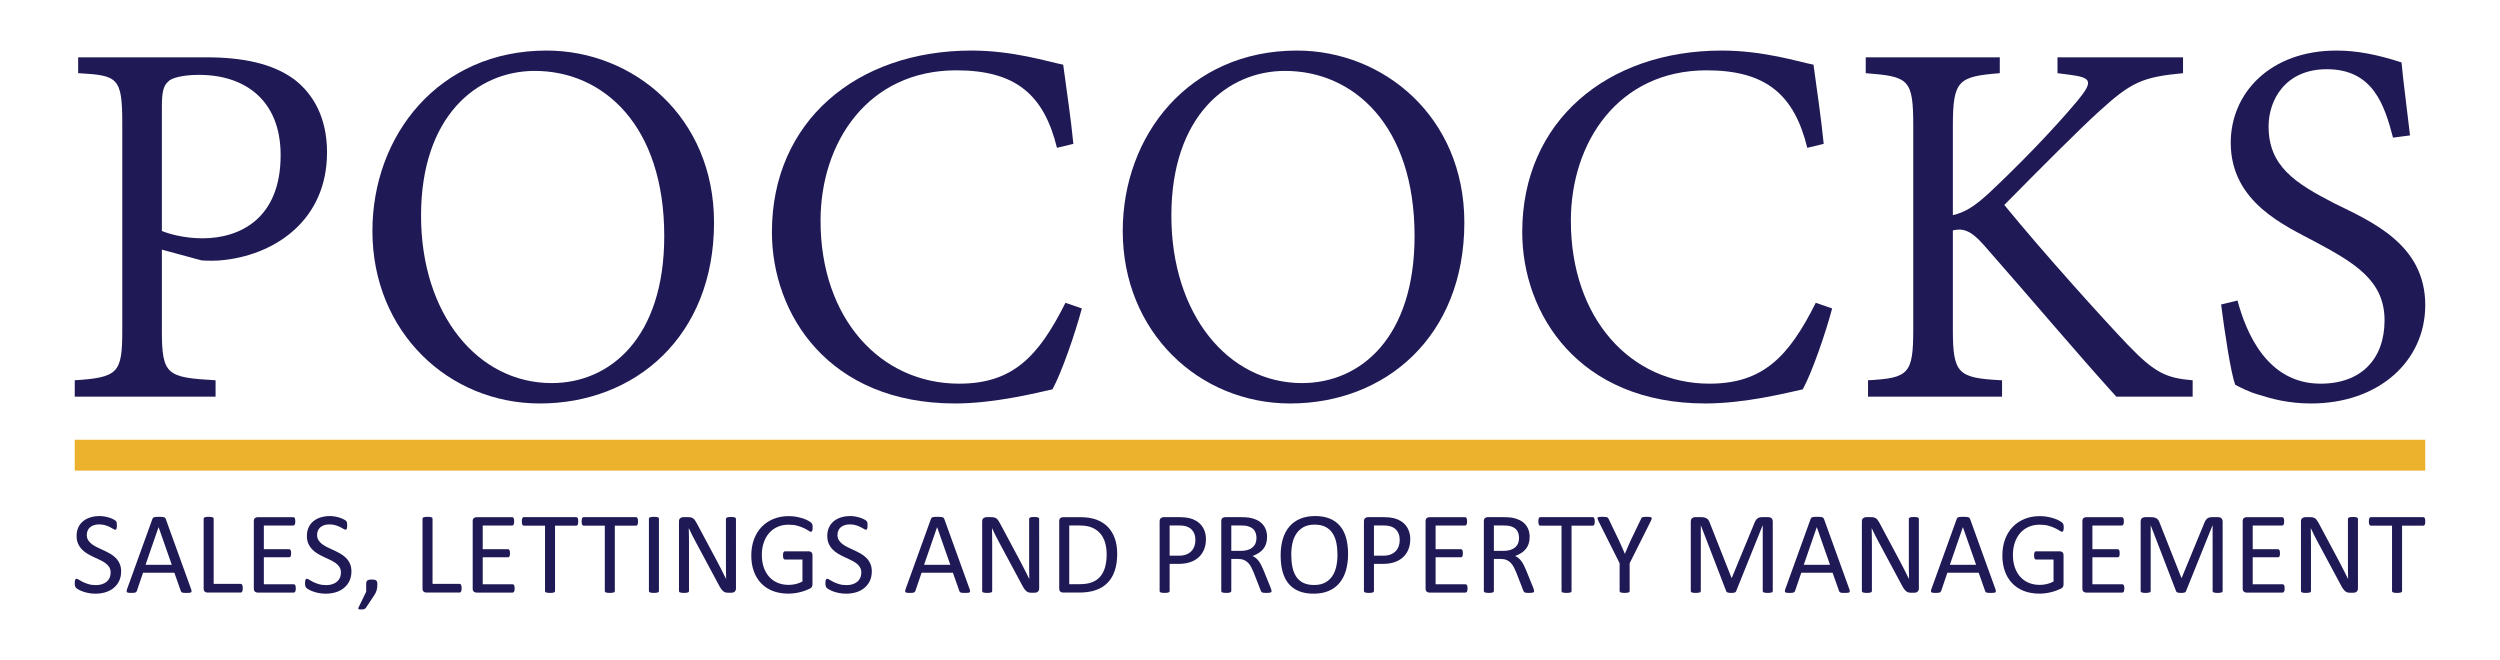
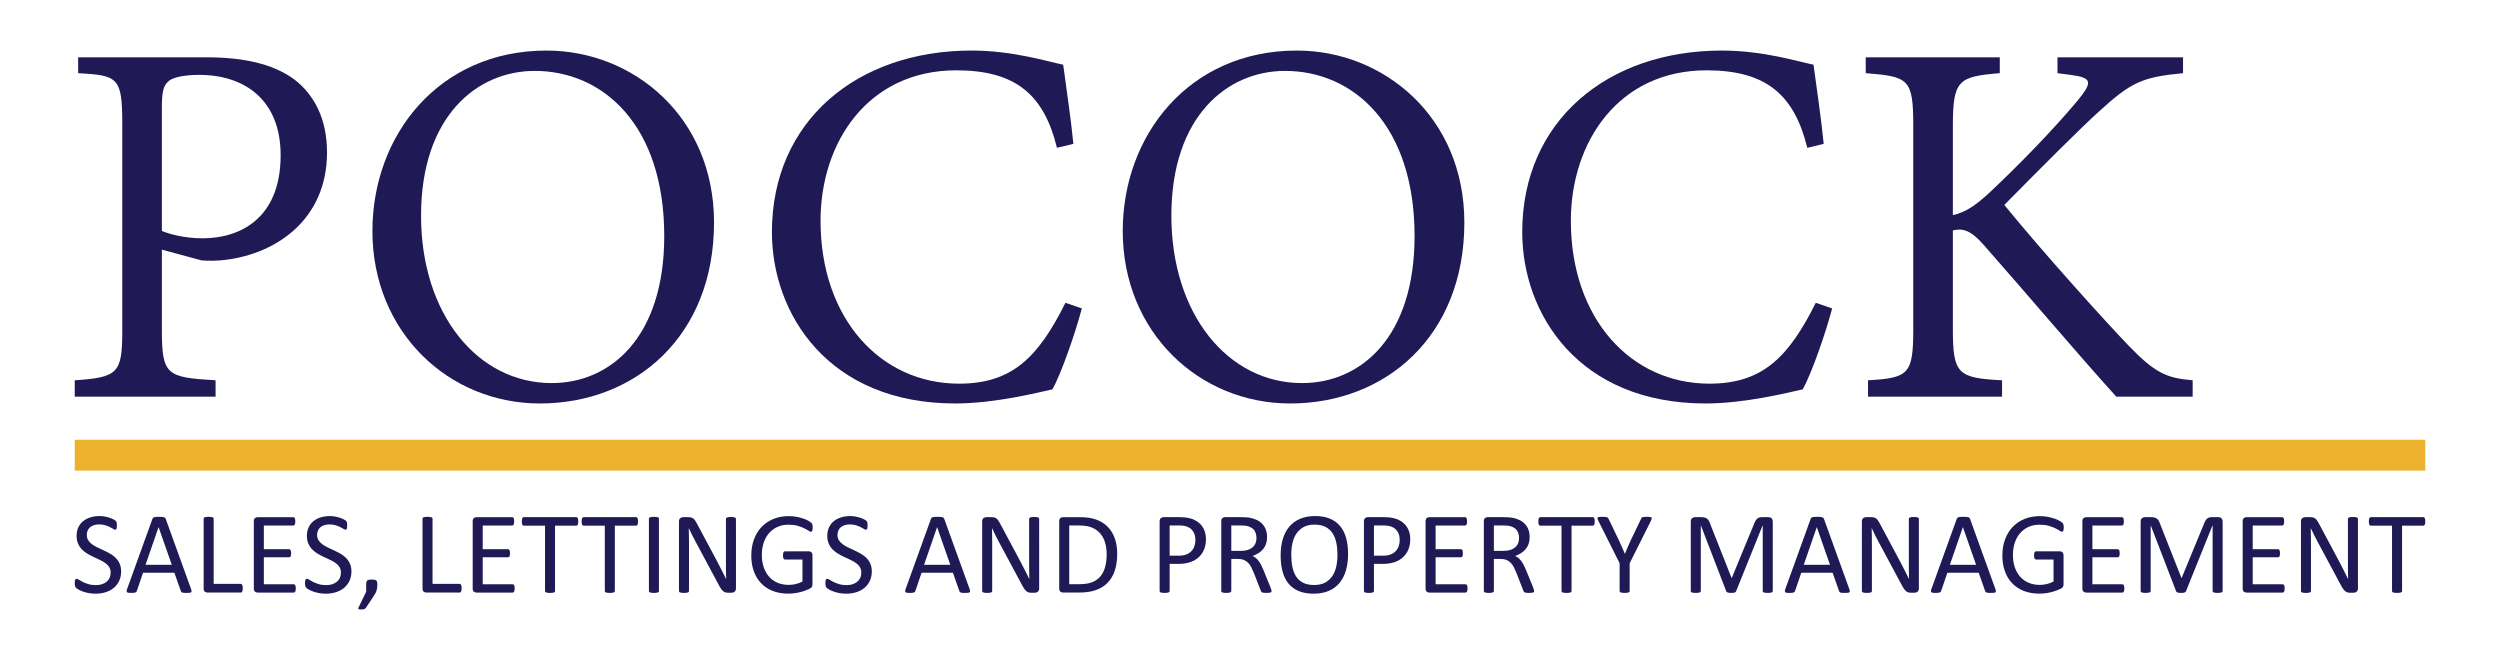
<svg xmlns="http://www.w3.org/2000/svg" xmlns:xlink="http://www.w3.org/1999/xlink" version="1.1" id="Layer_1" x="0px" y="0px" width="663.666px" height="175.214px" viewBox="0 0 663.666 175.214" xml:space="preserve">
  <g>
    <defs>
      <rect id="SVGID_1_" width="663.666" height="175.214" />
    </defs>
    <clipPath id="SVGID_2_">
      <use xlink:href="#SVGID_1_" overflow="visible" />
    </clipPath>
    <path clip-path="url(#SVGID_2_)" fill="#1F1955" d="M19.843,100.952c11.564-0.751,12.616-1.956,12.616-13.215V32.785   c0-12.311-1.198-12.763-11.712-13.362v-4.205h34.084c9.609,0,17.567,1.656,23.276,5.855c5.098,3.906,8.705,10.215,8.705,19.371   c0,17.867-13.509,26.877-26.871,28.527c-2.103,0.3-4.817,0.3-6.467,0.147L42.972,66.27v21.467c0,11.864,1.345,12.464,14.255,13.215   v4.352H19.843V100.952z M74.5,41.196c0-14.713-9.609-21.321-21.626-21.321c-4.206,0-7.36,0.752-8.252,1.804   c-1.198,1.051-1.651,2.701-1.651,6.601v33.032c1.798,0.752,5.856,1.95,10.807,1.95C63.535,63.262,74.5,58.158,74.5,41.196" />
    <path clip-path="url(#SVGID_2_)" fill="#1F1955" d="M98.865,61.313c0-25.373,17.568-47.892,46.248-47.892   c22.971,0,44.438,17.568,44.438,45.643c0,30.177-20.868,48.044-46.247,48.044C119.135,107.107,98.865,88.189,98.865,61.313    M176.336,62.663c0-29.426-16.211-43.839-34.377-43.839c-15.318,0-30.184,12.011-30.184,38.435   c0,26.126,15.013,44.439,34.683,44.439C162.069,101.698,176.336,89.54,176.336,62.663" />
    <path clip-path="url(#SVGID_2_)" fill="#1F1955" d="M204.918,61.612c0-29.426,22.519-48.191,52.996-48.191   c11.112,0,20.428,3.001,24.328,3.753c1.051,7.958,1.956,13.508,2.702,21.021l-4.353,1.045   c-3.459-14.108-10.965-20.569-26.724-20.569c-23.423,0-36.039,19.071-36.039,39.94c0,25.972,15.917,43.24,36.785,43.24   c14.12,0,21.027-7.054,28.228-21.467l4.352,1.497c-1.797,6.761-5.403,17.115-7.8,21.474c-4.058,0.898-15.318,3.753-25.831,3.753   C219.93,107.107,204.918,83.385,204.918,61.612" />
    <path clip-path="url(#SVGID_2_)" fill="#1F1955" d="M298.049,61.313c0-25.373,17.568-47.892,46.248-47.892   c22.971,0,44.438,17.568,44.438,45.643c0,30.177-20.867,48.044-46.247,48.044C318.319,107.107,298.049,88.189,298.049,61.313    M375.52,62.663c0-29.426-16.211-43.839-34.377-43.839c-15.318,0-30.184,12.011-30.184,38.435   c0,26.126,15.013,44.439,34.683,44.439C361.266,101.698,375.52,89.54,375.52,62.663" />
    <path clip-path="url(#SVGID_2_)" fill="#1F1955" d="M404.102,61.612c0-29.426,22.52-48.191,52.996-48.191   c11.113,0,20.429,3.001,24.328,3.753c1.051,7.958,1.956,13.508,2.702,21.021l-4.353,1.045   c-3.459-14.108-10.966-20.569-26.725-20.569c-23.423,0-36.039,19.071-36.039,39.94c0,25.972,15.917,43.24,36.785,43.24   c14.12,0,21.027-7.054,28.229-21.467l4.352,1.497c-1.797,6.761-5.403,17.115-7.8,21.474c-4.059,0.898-15.318,3.753-25.831,3.753   C419.114,107.107,404.102,83.385,404.102,61.612" />
    <path clip-path="url(#SVGID_2_)" fill="#1F1955" d="M495.9,100.952c10.807-0.604,12.005-1.649,12.005-13.515V33.391   c0-12.464-1.198-13.063-12.616-13.967v-4.206h35.587v4.206c-10.954,0.904-12.457,1.803-12.457,13.967v23.717   c3.301-0.746,5.855-2.403,9.756-6.003c7.359-6.907,16.516-16.217,23.424-24.475c3.898-4.804,3.898-6.002-1.956-6.754l-3.448-0.452   v-4.206h33.326v4.206c-10.954,1.051-13.815,2.402-22.52,10.36c-4.804,4.353-15.158,14.713-24.927,24.622   c10.66,13.062,26.577,30.63,32.739,37.085c7.347,7.659,10.354,8.857,17.262,9.462v4.353h-20.269   c-11.26-12.463-22.067-25.374-35.282-40.386c-3.46-3.905-5.55-4.358-8.105-3.753v26.272c0,11.865,1.345,12.91,13.057,13.515v4.353   H495.9V100.952z" />
-     <path clip-path="url(#SVGID_2_)" fill="#1F1955" d="M599.838,104.853c-3.153-0.899-5.257-2.104-6.455-2.702   c-1.197-3.154-2.848-14.26-3.753-21.32l4.353-1.052c2.25,8.411,7.812,22.073,22.066,22.073c10.819,0,16.969-6.608,16.969-16.816   c0-10.507-7.813-15.165-18.167-20.721c-8.105-4.353-22.665-10.508-22.665-26.425c0-13.209,10.501-24.469,28.068-24.469   c5.403,0,10.808,1.052,17.274,3.154c0.44,4.952,1.198,10.208,2.249,19.365l-4.511,0.599c-2.249-8.558-5.256-18.166-17.567-18.166   c-11.101,0-15.465,8.258-15.465,15.165c0,10.507,6.907,15.012,17.421,20.422c10.062,4.951,24.169,10.96,24.169,27.023   c0,14.867-12.311,26.126-30.318,26.126C607.65,107.108,603.14,105.903,599.838,104.853" />
    <rect x="19.842" y="116.737" clip-path="url(#SVGID_2_)" fill="#ECB12D" width="623.982" height="8.196" />
    <path clip-path="url(#SVGID_2_)" fill="#1F1955" d="M32.156,151.691c0,0.938-0.173,1.774-0.518,2.507   c-0.346,0.732-0.825,1.354-1.439,1.863c-0.613,0.512-1.336,0.896-2.166,1.153c-0.83,0.257-1.725,0.386-2.684,0.386   c-0.67,0-1.291-0.056-1.864-0.17c-0.572-0.113-1.083-0.253-1.531-0.417c-0.449-0.165-0.825-0.335-1.129-0.511   c-0.305-0.175-0.516-0.325-0.635-0.449c-0.118-0.123-0.206-0.28-0.263-0.471c-0.056-0.191-0.085-0.447-0.085-0.767   c0-0.227,0.01-0.414,0.031-0.564c0.021-0.149,0.052-0.271,0.093-0.363s0.093-0.157,0.155-0.193s0.134-0.055,0.216-0.055   c0.145,0,0.348,0.088,0.611,0.264c0.263,0.176,0.601,0.365,1.014,0.572c0.412,0.206,0.91,0.399,1.492,0.58   c0.583,0.181,1.256,0.271,2.019,0.271c0.578,0,1.106-0.077,1.586-0.232c0.479-0.154,0.892-0.373,1.237-0.657   c0.346-0.283,0.611-0.632,0.797-1.044c0.186-0.413,0.278-0.882,0.278-1.407c0-0.567-0.129-1.053-0.386-1.454   c-0.258-0.402-0.598-0.757-1.021-1.061c-0.423-0.304-0.905-0.582-1.447-0.835c-0.541-0.253-1.096-0.511-1.663-0.773   c-0.567-0.264-1.119-0.555-1.655-0.874c-0.536-0.319-1.016-0.696-1.439-1.129c-0.423-0.434-0.765-0.941-1.028-1.524   c-0.263-0.582-0.395-1.281-0.395-2.096c0-0.835,0.153-1.58,0.457-2.235c0.304-0.655,0.727-1.205,1.268-1.648   c0.542-0.442,1.186-0.78,1.934-1.013c0.748-0.231,1.554-0.348,2.421-0.348c0.443,0,0.889,0.039,1.338,0.116   c0.449,0.076,0.872,0.18,1.268,0.309c0.397,0.129,0.751,0.273,1.06,0.433c0.309,0.16,0.513,0.289,0.611,0.388   c0.098,0.098,0.163,0.176,0.193,0.231c0.031,0.058,0.057,0.129,0.078,0.217s0.036,0.193,0.046,0.317   c0.01,0.124,0.016,0.284,0.016,0.479c0,0.186-0.008,0.351-0.023,0.495c-0.016,0.145-0.039,0.266-0.07,0.363   c-0.031,0.098-0.075,0.17-0.132,0.217c-0.056,0.046-0.121,0.069-0.193,0.069c-0.114,0-0.292-0.072-0.534-0.216   c-0.242-0.146-0.539-0.308-0.889-0.488c-0.351-0.18-0.766-0.345-1.245-0.495c-0.48-0.148-1.019-0.224-1.617-0.224   c-0.557,0-1.042,0.075-1.454,0.224c-0.413,0.15-0.753,0.349-1.021,0.597c-0.269,0.246-0.47,0.541-0.603,0.882   c-0.134,0.34-0.202,0.701-0.202,1.083c0,0.556,0.13,1.036,0.387,1.438c0.258,0.402,0.601,0.758,1.029,1.068   c0.428,0.309,0.915,0.593,1.462,0.85c0.547,0.258,1.103,0.52,1.67,0.782c0.567,0.263,1.124,0.551,1.671,0.866   c0.547,0.314,1.034,0.686,1.462,1.114c0.428,0.428,0.774,0.933,1.037,1.516C32.025,150.209,32.156,150.897,32.156,151.691" />
    <path clip-path="url(#SVGID_2_)" fill="#1F1955" d="M50.72,156.363c0.082,0.228,0.126,0.41,0.131,0.549   c0.005,0.141-0.033,0.246-0.116,0.318s-0.219,0.118-0.41,0.139c-0.191,0.021-0.446,0.031-0.766,0.031   c-0.319,0-0.574-0.008-0.765-0.022c-0.191-0.017-0.335-0.042-0.434-0.078c-0.098-0.036-0.17-0.085-0.216-0.147   c-0.047-0.062-0.091-0.139-0.132-0.231l-1.717-4.873h-8.322l-1.64,4.811c-0.031,0.093-0.072,0.173-0.124,0.24   c-0.052,0.066-0.126,0.124-0.224,0.17c-0.098,0.047-0.238,0.08-0.418,0.101c-0.18,0.021-0.415,0.031-0.704,0.031   c-0.299,0-0.544-0.013-0.735-0.039c-0.191-0.025-0.324-0.075-0.402-0.146c-0.077-0.072-0.113-0.179-0.108-0.317   c0.005-0.139,0.049-0.323,0.131-0.549l6.714-18.595c0.041-0.113,0.095-0.206,0.163-0.278c0.067-0.072,0.164-0.129,0.294-0.17   c0.129-0.041,0.294-0.07,0.495-0.085c0.201-0.017,0.456-0.024,0.765-0.024c0.331,0,0.604,0.008,0.82,0.024   c0.217,0.015,0.392,0.044,0.526,0.085c0.134,0.041,0.238,0.1,0.31,0.178c0.072,0.077,0.129,0.172,0.17,0.286L50.72,156.363z    M42.103,139.95h-0.015l-3.45,9.979h6.961L42.103,139.95z" />
    <path clip-path="url(#SVGID_2_)" fill="#1F1955" d="M64.441,156.147c0,0.206-0.01,0.379-0.031,0.518s-0.054,0.258-0.101,0.356   c-0.046,0.098-0.102,0.17-0.17,0.217c-0.067,0.046-0.147,0.068-0.239,0.068h-8.849c-0.237,0-0.462-0.079-0.673-0.239   s-0.317-0.44-0.317-0.844v-18.531c0-0.083,0.021-0.155,0.062-0.218c0.041-0.062,0.113-0.109,0.216-0.146   c0.103-0.036,0.243-0.067,0.418-0.093c0.176-0.025,0.387-0.038,0.634-0.038c0.258,0,0.472,0.013,0.642,0.038   s0.307,0.057,0.41,0.093c0.103,0.037,0.176,0.085,0.217,0.146c0.041,0.063,0.062,0.135,0.062,0.218v17.31H63.9   c0.092,0,0.172,0.023,0.239,0.07c0.068,0.046,0.124,0.113,0.17,0.201c0.047,0.087,0.08,0.202,0.101,0.348   C64.431,155.766,64.441,155.941,64.441,156.147" />
    <path clip-path="url(#SVGID_2_)" fill="#1F1955" d="M78.519,156.209c0,0.186-0.01,0.348-0.031,0.487s-0.056,0.256-0.108,0.348   c-0.052,0.093-0.111,0.16-0.178,0.201c-0.067,0.042-0.142,0.062-0.224,0.062h-9.607c-0.237,0-0.462-0.079-0.673-0.238   c-0.211-0.16-0.317-0.441-0.317-0.845v-17.851c0-0.403,0.106-0.684,0.317-0.844s0.436-0.239,0.673-0.239h9.498   c0.083,0,0.157,0.02,0.225,0.062c0.067,0.041,0.121,0.108,0.162,0.201c0.041,0.092,0.075,0.208,0.101,0.349   c0.025,0.139,0.038,0.311,0.038,0.518c0,0.186-0.013,0.348-0.038,0.487c-0.026,0.139-0.06,0.253-0.101,0.341   c-0.041,0.087-0.095,0.152-0.162,0.193c-0.068,0.041-0.142,0.062-0.225,0.062h-7.827v6.28h6.713c0.083,0,0.158,0.023,0.225,0.069   c0.067,0.047,0.124,0.111,0.17,0.193c0.046,0.083,0.08,0.196,0.1,0.341c0.021,0.145,0.031,0.315,0.031,0.51   c0,0.187-0.01,0.347-0.031,0.48c-0.02,0.134-0.054,0.242-0.1,0.325c-0.046,0.082-0.103,0.141-0.17,0.178   c-0.067,0.036-0.142,0.054-0.225,0.054h-6.713v7.162h7.936c0.082,0,0.157,0.021,0.224,0.063c0.067,0.041,0.126,0.105,0.178,0.192   c0.052,0.088,0.087,0.202,0.108,0.342C78.508,155.83,78.519,156.003,78.519,156.209" />
    <path clip-path="url(#SVGID_2_)" fill="#1F1955" d="M93.292,151.691c0,0.938-0.173,1.774-0.518,2.507   c-0.346,0.732-0.825,1.354-1.439,1.863c-0.613,0.512-1.336,0.896-2.166,1.153c-0.83,0.257-1.725,0.386-2.684,0.386   c-0.67,0-1.291-0.056-1.864-0.17c-0.572-0.113-1.083-0.253-1.531-0.417c-0.449-0.165-0.825-0.335-1.129-0.511   c-0.305-0.175-0.516-0.325-0.635-0.449c-0.118-0.123-0.206-0.28-0.263-0.471c-0.056-0.191-0.085-0.447-0.085-0.767   c0-0.227,0.01-0.414,0.031-0.564c0.021-0.149,0.052-0.271,0.093-0.363s0.093-0.157,0.155-0.193s0.134-0.055,0.216-0.055   c0.145,0,0.348,0.088,0.611,0.264c0.263,0.176,0.601,0.365,1.014,0.572c0.412,0.206,0.91,0.399,1.492,0.58   c0.583,0.181,1.256,0.271,2.019,0.271c0.578,0,1.106-0.077,1.586-0.232c0.479-0.154,0.892-0.373,1.237-0.657   c0.346-0.283,0.611-0.632,0.797-1.044c0.186-0.413,0.278-0.882,0.278-1.407c0-0.567-0.129-1.053-0.386-1.454   c-0.258-0.402-0.598-0.757-1.021-1.061c-0.423-0.304-0.905-0.582-1.447-0.835c-0.541-0.253-1.096-0.511-1.663-0.773   c-0.567-0.264-1.119-0.555-1.655-0.874s-1.016-0.696-1.439-1.129c-0.423-0.434-0.765-0.941-1.028-1.524   c-0.263-0.582-0.395-1.281-0.395-2.096c0-0.835,0.153-1.58,0.457-2.235c0.304-0.655,0.727-1.205,1.268-1.648   c0.542-0.442,1.186-0.78,1.934-1.013c0.748-0.231,1.554-0.348,2.421-0.348c0.443,0,0.889,0.039,1.338,0.116   c0.449,0.076,0.872,0.18,1.268,0.309c0.397,0.129,0.751,0.273,1.06,0.433c0.309,0.16,0.513,0.289,0.611,0.388   c0.098,0.098,0.163,0.176,0.193,0.231c0.031,0.058,0.057,0.129,0.078,0.217s0.036,0.193,0.046,0.317   c0.01,0.124,0.016,0.284,0.016,0.479c0,0.186-0.008,0.351-0.023,0.495c-0.016,0.145-0.039,0.266-0.07,0.363   c-0.031,0.098-0.075,0.17-0.132,0.217c-0.056,0.046-0.121,0.069-0.193,0.069c-0.114,0-0.292-0.072-0.534-0.216   c-0.242-0.146-0.539-0.308-0.889-0.488c-0.351-0.18-0.766-0.345-1.245-0.495c-0.48-0.148-1.019-0.224-1.617-0.224   c-0.557,0-1.042,0.075-1.454,0.224c-0.413,0.15-0.753,0.349-1.021,0.597c-0.269,0.246-0.47,0.541-0.603,0.882   c-0.134,0.34-0.202,0.701-0.202,1.083c0,0.556,0.13,1.036,0.387,1.438c0.258,0.402,0.601,0.758,1.029,1.068   c0.428,0.309,0.915,0.593,1.462,0.85c0.547,0.258,1.103,0.52,1.67,0.782s1.124,0.551,1.671,0.866   c0.547,0.314,1.034,0.686,1.462,1.114c0.428,0.428,0.774,0.933,1.037,1.516C93.16,150.209,93.292,150.897,93.292,151.691" />
    <path clip-path="url(#SVGID_2_)" fill="#1F1955" d="M100.176,155.095c0,0.32-0.015,0.613-0.046,0.883   c-0.031,0.268-0.083,0.52-0.155,0.758c-0.072,0.236-0.168,0.472-0.286,0.704c-0.119,0.231-0.266,0.477-0.441,0.733l-2.12,3.188   c-0.051,0.072-0.11,0.134-0.177,0.186c-0.068,0.053-0.15,0.099-0.248,0.14c-0.098,0.041-0.211,0.069-0.34,0.085   s-0.292,0.022-0.488,0.022c-0.175,0-0.322-0.007-0.44-0.022c-0.119-0.016-0.204-0.041-0.256-0.077   c-0.051-0.037-0.079-0.085-0.085-0.147c-0.005-0.062,0.013-0.134,0.054-0.217l2.058-4.254v-1.98c0-0.277,0.028-0.5,0.085-0.665   c0.056-0.164,0.147-0.288,0.271-0.37c0.123-0.083,0.278-0.141,0.464-0.172c0.185-0.03,0.412-0.046,0.68-0.046   c0.258,0,0.48,0.016,0.666,0.046c0.185,0.031,0.338,0.089,0.456,0.172c0.118,0.082,0.206,0.206,0.263,0.37   C100.147,154.595,100.176,154.817,100.176,155.095" />
    <path clip-path="url(#SVGID_2_)" fill="#1F1955" d="M122.545,156.147c0,0.206-0.01,0.379-0.031,0.518s-0.054,0.258-0.1,0.356   c-0.047,0.098-0.103,0.17-0.171,0.217c-0.067,0.046-0.147,0.068-0.239,0.068h-8.849c-0.237,0-0.462-0.079-0.673-0.239   s-0.317-0.44-0.317-0.844v-18.531c0-0.083,0.021-0.155,0.062-0.218c0.041-0.062,0.113-0.109,0.216-0.146   c0.103-0.036,0.243-0.067,0.418-0.093c0.176-0.025,0.387-0.038,0.634-0.038c0.258,0,0.472,0.013,0.642,0.038   c0.17,0.025,0.307,0.057,0.41,0.093c0.103,0.037,0.176,0.085,0.217,0.146c0.041,0.063,0.062,0.135,0.062,0.218v17.31h7.178   c0.092,0,0.172,0.023,0.239,0.07c0.068,0.046,0.124,0.113,0.171,0.201c0.046,0.087,0.079,0.202,0.1,0.348   C122.535,155.766,122.545,155.941,122.545,156.147" />
    <path clip-path="url(#SVGID_2_)" fill="#1F1955" d="M136.622,156.209c0,0.186-0.01,0.348-0.031,0.487s-0.056,0.256-0.108,0.348   c-0.052,0.093-0.111,0.16-0.178,0.201c-0.067,0.042-0.142,0.062-0.224,0.062h-9.607c-0.237,0-0.462-0.079-0.673-0.238   c-0.211-0.16-0.317-0.441-0.317-0.845v-17.851c0-0.403,0.106-0.684,0.317-0.844s0.436-0.239,0.673-0.239h9.498   c0.083,0,0.157,0.02,0.225,0.062c0.067,0.041,0.121,0.108,0.162,0.201c0.041,0.092,0.075,0.208,0.101,0.349   c0.025,0.139,0.038,0.311,0.038,0.518c0,0.186-0.013,0.348-0.038,0.487c-0.026,0.139-0.06,0.253-0.101,0.341   c-0.041,0.087-0.095,0.152-0.162,0.193c-0.068,0.041-0.142,0.062-0.225,0.062h-7.827v6.28h6.713c0.083,0,0.158,0.023,0.225,0.069   c0.067,0.047,0.124,0.111,0.17,0.193c0.046,0.083,0.08,0.196,0.1,0.341c0.021,0.145,0.031,0.315,0.031,0.51   c0,0.187-0.01,0.347-0.031,0.48c-0.02,0.134-0.054,0.242-0.1,0.325c-0.046,0.082-0.103,0.141-0.17,0.178   c-0.067,0.036-0.142,0.054-0.225,0.054h-6.713v7.162h7.936c0.082,0,0.157,0.021,0.224,0.063s0.126,0.105,0.178,0.192   c0.052,0.088,0.087,0.202,0.108,0.342C136.612,155.83,136.622,156.003,136.622,156.209" />
    <path clip-path="url(#SVGID_2_)" fill="#1F1955" d="M153.5,138.435c0,0.195-0.01,0.366-0.031,0.51   c-0.021,0.146-0.054,0.261-0.101,0.349c-0.046,0.087-0.102,0.152-0.17,0.193c-0.067,0.041-0.141,0.063-0.224,0.063h-5.631v17.356   c0,0.082-0.021,0.154-0.062,0.216c-0.041,0.063-0.113,0.111-0.216,0.147c-0.103,0.037-0.24,0.066-0.41,0.093   c-0.17,0.026-0.385,0.039-0.642,0.039c-0.248,0-0.459-0.013-0.635-0.039c-0.175-0.026-0.314-0.056-0.417-0.093   c-0.103-0.036-0.176-0.085-0.217-0.147c-0.041-0.062-0.062-0.134-0.062-0.216v-17.356h-5.631c-0.082,0-0.157-0.021-0.224-0.063   s-0.121-0.106-0.162-0.193c-0.041-0.088-0.075-0.203-0.101-0.349c-0.025-0.144-0.039-0.314-0.039-0.51   c0-0.196,0.014-0.369,0.039-0.519c0.026-0.149,0.06-0.271,0.101-0.363c0.041-0.094,0.095-0.16,0.162-0.201s0.142-0.063,0.224-0.063   h13.923c0.083,0,0.157,0.021,0.224,0.063c0.068,0.041,0.124,0.107,0.17,0.201c0.047,0.093,0.08,0.214,0.101,0.363   S153.5,138.238,153.5,138.435" />
    <path clip-path="url(#SVGID_2_)" fill="#1F1955" d="M169.372,138.435c0,0.195-0.01,0.366-0.031,0.51   c-0.021,0.146-0.054,0.261-0.1,0.349c-0.047,0.087-0.103,0.152-0.171,0.193c-0.067,0.041-0.141,0.063-0.224,0.063h-5.631v17.356   c0,0.082-0.021,0.154-0.062,0.216c-0.041,0.063-0.113,0.111-0.216,0.147c-0.103,0.037-0.24,0.066-0.41,0.093   s-0.385,0.039-0.642,0.039c-0.248,0-0.459-0.013-0.635-0.039c-0.175-0.026-0.314-0.056-0.417-0.093   c-0.103-0.036-0.176-0.085-0.217-0.147c-0.041-0.062-0.062-0.134-0.062-0.216v-17.356h-5.631c-0.082,0-0.157-0.021-0.224-0.063   c-0.067-0.041-0.121-0.106-0.162-0.193c-0.041-0.088-0.075-0.203-0.101-0.349c-0.025-0.144-0.039-0.314-0.039-0.51   c0-0.196,0.014-0.369,0.039-0.519c0.026-0.149,0.06-0.271,0.101-0.363c0.041-0.094,0.095-0.16,0.162-0.201   c0.067-0.041,0.142-0.063,0.224-0.063h13.923c0.083,0,0.157,0.021,0.224,0.063c0.068,0.041,0.124,0.107,0.171,0.201   c0.046,0.093,0.079,0.214,0.1,0.363S169.372,138.238,169.372,138.435" />
    <path clip-path="url(#SVGID_2_)" fill="#1F1955" d="M174.925,156.905c0,0.083-0.021,0.155-0.062,0.217s-0.114,0.11-0.216,0.147   c-0.103,0.035-0.24,0.066-0.41,0.092c-0.171,0.025-0.385,0.039-0.642,0.039c-0.248,0-0.459-0.014-0.635-0.039   c-0.175-0.025-0.314-0.057-0.417-0.092c-0.103-0.037-0.176-0.086-0.217-0.147s-0.062-0.134-0.062-0.217v-19.213   c0-0.083,0.023-0.155,0.07-0.217c0.046-0.063,0.124-0.11,0.232-0.147c0.108-0.036,0.247-0.067,0.418-0.093   c0.17-0.025,0.373-0.038,0.611-0.038c0.257,0,0.471,0.013,0.642,0.038c0.17,0.025,0.307,0.057,0.41,0.093   c0.102,0.037,0.175,0.085,0.216,0.147c0.041,0.062,0.062,0.134,0.062,0.217V156.905z" />
    <path clip-path="url(#SVGID_2_)" fill="#1F1955" d="M195.375,156.209c0,0.206-0.033,0.381-0.102,0.526   c-0.072,0.145-0.162,0.263-0.274,0.355c-0.112,0.093-0.236,0.16-0.376,0.201c-0.138,0.041-0.276,0.062-0.417,0.062h-0.878   c-0.278,0-0.521-0.028-0.728-0.085c-0.208-0.057-0.406-0.159-0.592-0.31c-0.187-0.149-0.374-0.353-0.56-0.611   c-0.187-0.257-0.385-0.588-0.594-0.989l-6.107-11.386c-0.319-0.588-0.641-1.205-0.965-1.849c-0.325-0.645-0.626-1.271-0.906-1.88   h-0.031c0.021,0.743,0.037,1.501,0.047,2.273c0.01,0.774,0.015,1.542,0.015,2.306v12.082c0,0.071-0.022,0.142-0.065,0.209   c-0.044,0.066-0.117,0.118-0.22,0.154c-0.104,0.036-0.24,0.067-0.409,0.093c-0.169,0.025-0.383,0.039-0.645,0.039   c-0.261,0-0.476-0.014-0.645-0.039c-0.168-0.025-0.301-0.057-0.399-0.093c-0.099-0.036-0.169-0.088-0.212-0.154   c-0.044-0.067-0.066-0.138-0.066-0.209v-18.472c0-0.412,0.118-0.706,0.351-0.881c0.235-0.176,0.49-0.263,0.767-0.263h1.309   c0.309,0,0.567,0.025,0.774,0.077c0.208,0.052,0.395,0.137,0.56,0.255c0.164,0.119,0.324,0.284,0.479,0.495   c0.154,0.212,0.316,0.477,0.485,0.797l4.695,8.787c0.289,0.536,0.568,1.059,0.837,1.569c0.269,0.511,0.528,1.014,0.777,1.509   c0.25,0.495,0.497,0.981,0.74,1.462c0.245,0.479,0.487,0.962,0.725,1.445h0.017c-0.022-0.813-0.033-1.662-0.039-2.544   s-0.009-1.73-0.009-2.545v-10.859c0-0.072,0.023-0.14,0.067-0.201c0.043-0.063,0.116-0.116,0.219-0.162   c0.105-0.047,0.24-0.08,0.409-0.101c0.169-0.021,0.388-0.031,0.662-0.031c0.238,0,0.445,0.01,0.619,0.031   c0.173,0.021,0.309,0.054,0.409,0.101c0.098,0.046,0.169,0.1,0.212,0.162c0.043,0.062,0.064,0.129,0.064,0.201V156.209z" />
    <path clip-path="url(#SVGID_2_)" fill="#1F1955" d="M215.733,140.013c0,0.195-0.011,0.368-0.031,0.518   c-0.02,0.15-0.051,0.273-0.093,0.372c-0.041,0.098-0.093,0.167-0.154,0.208c-0.062,0.041-0.129,0.062-0.202,0.062   c-0.123,0-0.329-0.098-0.618-0.294c-0.289-0.194-0.676-0.412-1.161-0.648c-0.484-0.238-1.065-0.454-1.739-0.65   c-0.676-0.196-1.478-0.294-2.406-0.294c-1.104,0-2.094,0.201-2.971,0.604c-0.877,0.401-1.619,0.959-2.227,1.671   s-1.076,1.557-1.4,2.537c-0.326,0.979-0.488,2.042-0.488,3.187c0,1.278,0.179,2.413,0.534,3.403   c0.357,0.989,0.848,1.825,1.478,2.506c0.629,0.681,1.379,1.197,2.251,1.547c0.871,0.351,1.828,0.526,2.869,0.526   c0.619,0,1.246-0.075,1.879-0.225c0.635-0.149,1.226-0.374,1.772-0.673v-5.832h-4.641c-0.175,0-0.307-0.088-0.394-0.263   c-0.088-0.176-0.132-0.449-0.132-0.82c0-0.196,0.011-0.364,0.031-0.503s0.053-0.253,0.101-0.34c0.045-0.088,0.1-0.153,0.162-0.194   s0.139-0.061,0.232-0.061h6.358c0.113,0,0.227,0.02,0.34,0.061c0.113,0.041,0.217,0.104,0.31,0.187   c0.092,0.083,0.165,0.195,0.216,0.34c0.051,0.145,0.078,0.31,0.078,0.495v7.627c0,0.268-0.047,0.5-0.14,0.696   c-0.092,0.195-0.289,0.368-0.587,0.518c-0.299,0.15-0.686,0.312-1.161,0.488c-0.474,0.175-0.964,0.323-1.469,0.447   c-0.506,0.124-1.017,0.218-1.532,0.279c-0.515,0.063-1.026,0.092-1.531,0.092c-1.547,0-2.929-0.238-4.146-0.719   c-1.217-0.479-2.246-1.162-3.087-2.05c-0.84-0.887-1.481-1.949-1.925-3.187c-0.444-1.237-0.665-2.619-0.665-4.146   c0-1.588,0.239-3.027,0.719-4.316c0.479-1.29,1.155-2.388,2.026-3.295c0.872-0.908,1.918-1.61,3.141-2.111   c1.221-0.5,2.575-0.75,4.06-0.75c0.763,0,1.481,0.066,2.151,0.2c0.67,0.135,1.266,0.292,1.786,0.473   c0.521,0.18,0.959,0.376,1.316,0.588c0.355,0.211,0.6,0.384,0.734,0.518c0.135,0.134,0.227,0.288,0.279,0.464   C215.707,139.431,215.733,139.683,215.733,140.013" />
    <path clip-path="url(#SVGID_2_)" fill="#1F1955" d="M231.435,151.691c0,0.938-0.173,1.774-0.518,2.507   c-0.346,0.732-0.825,1.354-1.439,1.863c-0.613,0.512-1.336,0.896-2.166,1.153c-0.83,0.257-1.725,0.386-2.684,0.386   c-0.67,0-1.291-0.056-1.864-0.17c-0.571-0.113-1.083-0.253-1.531-0.417c-0.449-0.165-0.825-0.335-1.13-0.511   c-0.304-0.175-0.515-0.325-0.633-0.449c-0.119-0.123-0.207-0.28-0.264-0.471c-0.056-0.191-0.085-0.447-0.085-0.767   c0-0.227,0.011-0.414,0.031-0.564c0.02-0.149,0.051-0.271,0.093-0.363s0.093-0.157,0.155-0.193s0.134-0.055,0.216-0.055   c0.144,0,0.349,0.088,0.611,0.264c0.264,0.176,0.601,0.365,1.014,0.572c0.412,0.206,0.91,0.399,1.492,0.58   c0.583,0.181,1.256,0.271,2.019,0.271c0.577,0,1.106-0.077,1.586-0.232c0.479-0.154,0.892-0.373,1.238-0.657   c0.345-0.283,0.61-0.632,0.796-1.044c0.186-0.413,0.278-0.882,0.278-1.407c0-0.567-0.128-1.053-0.386-1.454   c-0.258-0.402-0.599-0.757-1.021-1.061c-0.423-0.304-0.905-0.582-1.447-0.835c-0.541-0.253-1.095-0.511-1.663-0.773   c-0.567-0.264-1.118-0.555-1.655-0.874c-0.537-0.319-1.016-0.696-1.439-1.129c-0.422-0.434-0.765-0.941-1.029-1.524   c-0.262-0.582-0.394-1.281-0.394-2.096c0-0.835,0.153-1.58,0.456-2.235c0.305-0.655,0.728-1.205,1.268-1.648   c0.543-0.442,1.187-0.78,1.935-1.013c0.748-0.231,1.554-0.348,2.421-0.348c0.444,0,0.89,0.039,1.337,0.116   c0.45,0.076,0.873,0.18,1.269,0.309c0.397,0.129,0.751,0.273,1.06,0.433c0.309,0.16,0.513,0.289,0.611,0.388   c0.098,0.098,0.163,0.176,0.194,0.231c0.03,0.058,0.057,0.129,0.077,0.217c0.02,0.088,0.036,0.193,0.046,0.317   c0.011,0.124,0.016,0.284,0.016,0.479c0,0.186-0.007,0.351-0.024,0.495c-0.014,0.145-0.038,0.266-0.069,0.363   c-0.031,0.098-0.075,0.17-0.131,0.217c-0.057,0.046-0.121,0.069-0.194,0.069c-0.113,0-0.292-0.072-0.534-0.216   c-0.242-0.146-0.538-0.308-0.889-0.488c-0.351-0.18-0.765-0.345-1.246-0.495c-0.478-0.148-1.017-0.224-1.616-0.224   c-0.557,0-1.041,0.075-1.454,0.224c-0.413,0.15-0.753,0.349-1.021,0.597c-0.268,0.246-0.469,0.541-0.603,0.882   c-0.135,0.34-0.202,0.701-0.202,1.083c0,0.556,0.129,1.036,0.387,1.438c0.258,0.402,0.601,0.758,1.029,1.068   c0.428,0.309,0.916,0.593,1.462,0.85c0.546,0.258,1.103,0.52,1.67,0.782c0.568,0.263,1.125,0.551,1.671,0.866   c0.546,0.314,1.034,0.686,1.461,1.114c0.429,0.428,0.774,0.933,1.038,1.516C231.303,150.209,231.435,150.897,231.435,151.691" />
    <path clip-path="url(#SVGID_2_)" fill="#1F1955" d="M257.393,156.363c0.082,0.228,0.126,0.41,0.132,0.549   c0.004,0.141-0.035,0.246-0.117,0.318s-0.219,0.118-0.409,0.139c-0.192,0.021-0.447,0.031-0.767,0.031   c-0.32,0-0.574-0.008-0.766-0.022c-0.19-0.017-0.334-0.042-0.433-0.078c-0.098-0.036-0.169-0.085-0.217-0.147   c-0.045-0.062-0.089-0.139-0.131-0.231l-1.717-4.873h-8.322l-1.64,4.811c-0.031,0.093-0.073,0.173-0.124,0.24   c-0.051,0.066-0.126,0.124-0.225,0.17c-0.097,0.047-0.237,0.08-0.416,0.101c-0.181,0.021-0.416,0.031-0.705,0.031   c-0.298,0-0.544-0.013-0.735-0.039c-0.191-0.025-0.324-0.075-0.402-0.146c-0.077-0.072-0.113-0.179-0.107-0.317   c0.004-0.139,0.048-0.323,0.13-0.549l6.714-18.595c0.042-0.113,0.095-0.206,0.162-0.278c0.068-0.072,0.165-0.129,0.295-0.17   c0.129-0.041,0.293-0.07,0.495-0.085c0.2-0.017,0.456-0.024,0.765-0.024c0.33,0,0.604,0.008,0.82,0.024   c0.217,0.015,0.392,0.044,0.526,0.085c0.135,0.041,0.237,0.1,0.31,0.178c0.072,0.077,0.128,0.172,0.17,0.286L257.393,156.363z    M248.776,139.95h-0.015l-3.45,9.979h6.961L248.776,139.95z" />
    <path clip-path="url(#SVGID_2_)" fill="#1F1955" d="M275.865,156.209c0,0.206-0.035,0.381-0.104,0.526   c-0.07,0.145-0.16,0.263-0.272,0.355s-0.237,0.16-0.376,0.201s-0.277,0.062-0.417,0.062h-0.879c-0.277,0-0.52-0.028-0.728-0.085   s-0.405-0.159-0.592-0.31c-0.186-0.149-0.373-0.353-0.56-0.611c-0.187-0.257-0.384-0.588-0.594-0.989l-6.107-11.386   c-0.319-0.588-0.64-1.205-0.965-1.849c-0.325-0.645-0.626-1.271-0.905-1.88h-0.031c0.02,0.743,0.035,1.501,0.046,2.273   c0.011,0.774,0.015,1.542,0.015,2.306v12.082c0,0.071-0.021,0.142-0.065,0.209c-0.043,0.066-0.117,0.118-0.22,0.154   c-0.104,0.036-0.239,0.067-0.408,0.093s-0.385,0.039-0.645,0.039c-0.261,0-0.476-0.014-0.645-0.039   c-0.169-0.025-0.302-0.057-0.4-0.093c-0.098-0.036-0.169-0.088-0.212-0.154c-0.044-0.067-0.065-0.138-0.065-0.209v-18.472   c0-0.412,0.116-0.706,0.351-0.881c0.234-0.176,0.49-0.263,0.766-0.263h1.31c0.308,0,0.567,0.025,0.774,0.077   c0.208,0.052,0.394,0.137,0.559,0.255c0.164,0.119,0.325,0.284,0.478,0.495c0.155,0.212,0.317,0.477,0.487,0.797l4.695,8.787   c0.289,0.536,0.567,1.059,0.836,1.569s0.528,1.014,0.778,1.509c0.249,0.495,0.495,0.981,0.74,1.462   c0.244,0.479,0.486,0.962,0.725,1.445h0.016c-0.021-0.813-0.034-1.662-0.04-2.544c-0.004-0.882-0.007-1.73-0.007-2.545v-10.859   c0-0.072,0.022-0.14,0.066-0.201c0.043-0.063,0.116-0.116,0.22-0.162c0.103-0.047,0.239-0.08,0.408-0.101   c0.169-0.021,0.389-0.031,0.662-0.031c0.239,0,0.445,0.01,0.62,0.031c0.173,0.021,0.309,0.054,0.408,0.101   c0.097,0.046,0.169,0.1,0.212,0.162c0.044,0.062,0.065,0.129,0.065,0.201V156.209z" />
    <path clip-path="url(#SVGID_2_)" fill="#1F1955" d="M296.579,147.005c0,1.732-0.221,3.246-0.665,4.54s-1.09,2.367-1.942,3.218   c-0.85,0.852-1.895,1.487-3.132,1.91c-1.238,0.423-2.712,0.634-4.425,0.634h-4.238c-0.237,0-0.462-0.079-0.674-0.239   c-0.21-0.159-0.316-0.44-0.316-0.843v-17.852c0-0.403,0.106-0.684,0.316-0.843c0.212-0.16,0.437-0.24,0.674-0.24h4.532   c1.733,0,3.198,0.224,4.394,0.673c1.196,0.448,2.199,1.093,3.009,1.933c0.809,0.842,1.423,1.859,1.84,3.057   C296.371,144.147,296.579,145.499,296.579,147.005 M293.779,147.113c0-1.083-0.134-2.092-0.402-3.024   c-0.268-0.934-0.688-1.741-1.262-2.421c-0.571-0.681-1.295-1.212-2.172-1.594s-2.007-0.572-3.388-0.572h-2.707v15.578h2.738   c1.279,0,2.356-0.16,3.233-0.48c0.877-0.318,1.609-0.809,2.196-1.469c0.588-0.66,1.029-1.488,1.324-2.483   C293.63,149.652,293.779,148.474,293.779,147.113" />
    <path clip-path="url(#SVGID_2_)" fill="#1F1955" d="M320.138,143.152c0,1.001-0.165,1.902-0.495,2.708   c-0.33,0.804-0.802,1.49-1.415,2.057c-0.614,0.567-1.367,1.006-2.258,1.315c-0.893,0.309-1.958,0.464-3.196,0.464H310.5v7.209   c0,0.083-0.023,0.155-0.069,0.216c-0.047,0.063-0.119,0.111-0.216,0.147c-0.099,0.036-0.233,0.067-0.402,0.093   c-0.172,0.025-0.385,0.039-0.643,0.039c-0.258,0-0.471-0.014-0.643-0.039c-0.168-0.025-0.305-0.057-0.409-0.093   c-0.103-0.036-0.175-0.085-0.216-0.147c-0.042-0.061-0.062-0.133-0.062-0.216v-18.471c0-0.412,0.108-0.706,0.325-0.883   c0.216-0.175,0.459-0.263,0.727-0.263h4.285c0.433,0,0.848,0.019,1.246,0.055c0.396,0.036,0.866,0.113,1.406,0.232   c0.543,0.118,1.094,0.34,1.657,0.665c0.561,0.325,1.038,0.725,1.43,1.199c0.391,0.474,0.694,1.022,0.904,1.646   C320.032,141.711,320.138,142.4,320.138,143.152 M317.337,143.369c0-0.815-0.152-1.495-0.457-2.042   c-0.303-0.547-0.681-0.954-1.128-1.222c-0.45-0.269-0.914-0.439-1.392-0.512c-0.481-0.071-0.947-0.107-1.401-0.107h-2.46v8.029   h2.398c0.805,0,1.472-0.104,2.003-0.311c0.532-0.206,0.978-0.492,1.339-0.858c0.36-0.365,0.634-0.805,0.82-1.314   C317.245,144.521,317.337,143.967,317.337,143.369" />
    <path clip-path="url(#SVGID_2_)" fill="#1F1955" d="M337.557,156.905c0,0.083-0.016,0.155-0.047,0.216   c-0.031,0.063-0.097,0.114-0.201,0.155c-0.103,0.041-0.247,0.072-0.433,0.093c-0.187,0.021-0.434,0.031-0.743,0.031   c-0.268,0-0.486-0.01-0.658-0.031c-0.169-0.021-0.305-0.054-0.409-0.101c-0.104-0.046-0.183-0.11-0.239-0.193   s-0.105-0.186-0.147-0.309l-1.841-4.72c-0.216-0.535-0.44-1.027-0.673-1.477c-0.231-0.449-0.508-0.835-0.827-1.16   c-0.32-0.325-0.696-0.578-1.129-0.758c-0.434-0.18-0.955-0.271-1.563-0.271h-1.779v8.524c0,0.083-0.024,0.155-0.069,0.216   c-0.047,0.063-0.119,0.111-0.216,0.147c-0.099,0.037-0.234,0.067-0.403,0.093c-0.171,0.026-0.384,0.039-0.642,0.039   c-0.258,0-0.471-0.013-0.643-0.039c-0.169-0.025-0.306-0.056-0.409-0.093c-0.104-0.036-0.175-0.085-0.217-0.147   c-0.041-0.061-0.062-0.133-0.062-0.216v-18.533c0-0.401,0.106-0.683,0.317-0.843c0.212-0.16,0.437-0.24,0.673-0.24h4.255   c0.505,0,0.925,0.014,1.26,0.039c0.335,0.026,0.638,0.054,0.904,0.085c0.774,0.134,1.457,0.346,2.052,0.634   c0.592,0.289,1.09,0.655,1.491,1.1c0.402,0.442,0.704,0.951,0.904,1.523c0.203,0.572,0.302,1.204,0.302,1.896   c0,0.67-0.09,1.27-0.271,1.802c-0.18,0.531-0.44,1-0.78,1.407c-0.341,0.408-0.748,0.761-1.223,1.06   c-0.474,0.299-1.005,0.553-1.593,0.758c0.33,0.146,0.63,0.327,0.896,0.55c0.269,0.222,0.52,0.487,0.75,0.797   c0.233,0.309,0.452,0.665,0.658,1.066c0.206,0.403,0.413,0.857,0.619,1.362l1.794,4.409c0.144,0.371,0.237,0.631,0.279,0.781   C337.536,156.706,337.557,156.822,337.557,156.905 M333.55,142.844c0-0.784-0.175-1.446-0.526-1.988   c-0.351-0.541-0.938-0.931-1.764-1.168c-0.258-0.072-0.549-0.124-0.873-0.155c-0.326-0.03-0.751-0.046-1.277-0.046h-2.243v6.745   h2.599c0.701,0,1.307-0.085,1.817-0.255c0.511-0.171,0.937-0.408,1.276-0.712c0.34-0.305,0.59-0.663,0.75-1.075   S333.55,143.328,333.55,142.844" />
    <path clip-path="url(#SVGID_2_)" fill="#1F1955" d="M357.867,147.066c0,1.619-0.189,3.079-0.571,4.378   c-0.383,1.3-0.951,2.405-1.71,3.317c-0.758,0.913-1.709,1.615-2.854,2.104c-1.145,0.49-2.479,0.734-4.007,0.734   c-1.505,0-2.807-0.224-3.907-0.673c-1.097-0.447-2.005-1.1-2.722-1.957c-0.717-0.855-1.25-1.918-1.602-3.186   c-0.351-1.27-0.525-2.729-0.525-4.378c0-1.578,0.19-3.012,0.573-4.301c0.381-1.289,0.953-2.386,1.717-3.287   c0.762-0.903,1.717-1.6,2.861-2.089s2.479-0.734,4.007-0.734c1.475,0,2.758,0.222,3.852,0.665s2.004,1.09,2.729,1.941   c0.729,0.851,1.269,1.902,1.625,3.155C357.689,144.011,357.867,145.447,357.867,147.066 M355.053,147.252   c0-1.135-0.101-2.188-0.301-3.164c-0.201-0.974-0.536-1.819-1.005-2.537c-0.469-0.717-1.095-1.275-1.878-1.678   c-0.781-0.402-1.751-0.603-2.904-0.603s-2.122,0.216-2.903,0.648c-0.783,0.435-1.42,1.011-1.909,1.733   c-0.489,0.722-0.839,1.564-1.051,2.528c-0.21,0.966-0.316,1.979-0.316,3.04c0,1.177,0.098,2.26,0.294,3.249   c0.195,0.99,0.524,1.844,0.988,2.561c0.463,0.717,1.084,1.273,1.861,1.671c0.778,0.396,1.755,0.595,2.929,0.595   c1.164,0,2.142-0.216,2.934-0.649c0.795-0.434,1.434-1.019,1.916-1.756c0.485-0.737,0.83-1.591,1.036-2.561   C354.948,149.361,355.053,148.335,355.053,147.252" />
    <path clip-path="url(#SVGID_2_)" fill="#1F1955" d="M374.374,143.152c0,1.001-0.165,1.902-0.495,2.708   c-0.33,0.804-0.802,1.49-1.415,2.057c-0.614,0.567-1.367,1.006-2.258,1.315c-0.894,0.309-1.958,0.464-3.196,0.464h-2.273v7.209   c0,0.083-0.023,0.155-0.069,0.216c-0.047,0.063-0.119,0.111-0.216,0.147c-0.1,0.036-0.233,0.067-0.402,0.093   c-0.172,0.025-0.385,0.039-0.643,0.039s-0.472-0.014-0.644-0.039c-0.169-0.025-0.305-0.057-0.409-0.093   c-0.103-0.036-0.175-0.085-0.216-0.147c-0.042-0.061-0.062-0.133-0.062-0.216v-18.471c0-0.412,0.107-0.706,0.325-0.883   c0.216-0.175,0.459-0.263,0.727-0.263h4.285c0.433,0,0.848,0.019,1.246,0.055c0.396,0.036,0.866,0.113,1.406,0.232   c0.543,0.118,1.094,0.34,1.656,0.665c0.562,0.325,1.038,0.725,1.431,1.199c0.391,0.474,0.693,1.022,0.903,1.646   C374.268,141.711,374.374,142.4,374.374,143.152 M371.574,143.369c0-0.815-0.152-1.495-0.457-2.042   c-0.303-0.547-0.682-0.954-1.128-1.222c-0.45-0.269-0.914-0.439-1.393-0.512c-0.48-0.071-0.947-0.107-1.4-0.107h-2.46v8.029h2.397   c0.806,0,1.473-0.104,2.003-0.311c0.532-0.206,0.979-0.492,1.339-0.858c0.36-0.365,0.635-0.805,0.82-1.314   C371.481,144.521,371.574,143.967,371.574,143.369" />
    <path clip-path="url(#SVGID_2_)" fill="#1F1955" d="M389.581,156.209c0,0.186-0.012,0.348-0.031,0.487   c-0.021,0.14-0.058,0.256-0.108,0.348c-0.051,0.093-0.11,0.16-0.178,0.201c-0.067,0.042-0.142,0.062-0.224,0.062h-9.607   c-0.237,0-0.462-0.079-0.674-0.238c-0.21-0.16-0.316-0.441-0.316-0.845v-17.851c0-0.403,0.106-0.684,0.316-0.844   c0.212-0.16,0.437-0.239,0.674-0.239h9.498c0.082,0,0.157,0.02,0.224,0.062c0.068,0.041,0.121,0.108,0.163,0.201   c0.042,0.092,0.075,0.208,0.102,0.349c0.024,0.139,0.038,0.311,0.038,0.518c0,0.186-0.014,0.348-0.038,0.487   c-0.026,0.139-0.06,0.253-0.102,0.341c-0.042,0.087-0.095,0.152-0.163,0.193c-0.066,0.041-0.142,0.062-0.224,0.062h-7.827v6.28   h6.713c0.083,0,0.158,0.023,0.225,0.069c0.067,0.047,0.124,0.111,0.172,0.193c0.045,0.083,0.079,0.196,0.099,0.341   c0.021,0.145,0.031,0.315,0.031,0.51c0,0.187-0.01,0.347-0.031,0.48c-0.02,0.134-0.054,0.242-0.099,0.325   c-0.048,0.082-0.104,0.141-0.172,0.178c-0.066,0.036-0.142,0.054-0.225,0.054h-6.713v7.162h7.937c0.082,0,0.156,0.021,0.224,0.063   s0.127,0.105,0.178,0.192c0.051,0.088,0.088,0.202,0.108,0.342C389.569,155.83,389.581,156.003,389.581,156.209" />
    <path clip-path="url(#SVGID_2_)" fill="#1F1955" d="M407.263,156.905c0,0.083-0.016,0.155-0.047,0.216   c-0.031,0.063-0.097,0.114-0.201,0.155c-0.103,0.041-0.247,0.072-0.433,0.093c-0.187,0.021-0.434,0.031-0.743,0.031   c-0.267,0-0.486-0.01-0.658-0.031c-0.169-0.021-0.305-0.054-0.409-0.101c-0.104-0.046-0.183-0.11-0.239-0.193   s-0.105-0.186-0.147-0.309l-1.841-4.72c-0.216-0.535-0.44-1.027-0.673-1.477c-0.231-0.449-0.508-0.835-0.827-1.16   c-0.32-0.325-0.696-0.578-1.129-0.758c-0.435-0.18-0.955-0.271-1.563-0.271h-1.778v8.524c0,0.083-0.024,0.155-0.069,0.216   c-0.047,0.063-0.119,0.111-0.216,0.147c-0.1,0.037-0.234,0.067-0.403,0.093c-0.171,0.026-0.384,0.039-0.642,0.039   c-0.259,0-0.472-0.013-0.644-0.039c-0.169-0.025-0.306-0.056-0.409-0.093c-0.104-0.036-0.175-0.085-0.217-0.147   c-0.041-0.061-0.062-0.133-0.062-0.216v-18.533c0-0.401,0.105-0.683,0.316-0.843c0.212-0.16,0.438-0.24,0.673-0.24h4.256   c0.505,0,0.925,0.014,1.26,0.039c0.335,0.026,0.638,0.054,0.905,0.085c0.773,0.134,1.456,0.346,2.051,0.634   c0.592,0.289,1.09,0.655,1.492,1.1c0.401,0.442,0.703,0.951,0.903,1.523c0.202,0.572,0.302,1.204,0.302,1.896   c0,0.67-0.09,1.27-0.271,1.802c-0.18,0.531-0.44,1-0.78,1.407c-0.341,0.408-0.748,0.761-1.223,1.06   c-0.474,0.299-1.005,0.553-1.593,0.758c0.33,0.146,0.63,0.327,0.896,0.55c0.269,0.222,0.52,0.487,0.75,0.797   c0.233,0.309,0.452,0.665,0.658,1.066c0.206,0.403,0.413,0.857,0.619,1.362l1.794,4.409c0.144,0.371,0.237,0.631,0.279,0.781   C407.242,156.706,407.263,156.822,407.263,156.905 M403.256,142.844c0-0.784-0.175-1.446-0.526-1.988   c-0.351-0.541-0.938-0.931-1.764-1.168c-0.258-0.072-0.549-0.124-0.873-0.155c-0.326-0.03-0.751-0.046-1.277-0.046h-2.242v6.745   h2.599c0.701,0,1.307-0.085,1.818-0.255c0.51-0.171,0.936-0.408,1.275-0.712c0.34-0.305,0.59-0.663,0.75-1.075   S403.256,143.328,403.256,142.844" />
    <path clip-path="url(#SVGID_2_)" fill="#1F1955" d="M423.351,138.435c0,0.195-0.011,0.366-0.031,0.51   c-0.02,0.146-0.053,0.261-0.101,0.349c-0.045,0.087-0.102,0.152-0.169,0.193c-0.068,0.041-0.143,0.063-0.225,0.063h-5.632v17.356   c0,0.082-0.02,0.154-0.062,0.216c-0.041,0.063-0.113,0.111-0.216,0.147c-0.104,0.037-0.24,0.066-0.411,0.093   c-0.169,0.026-0.383,0.039-0.642,0.039c-0.247,0-0.46-0.013-0.635-0.039c-0.174-0.026-0.313-0.056-0.417-0.093   c-0.104-0.036-0.175-0.085-0.217-0.147c-0.041-0.062-0.062-0.134-0.062-0.216v-17.356h-5.632c-0.082,0-0.156-0.021-0.225-0.063   c-0.066-0.041-0.12-0.106-0.161-0.193c-0.042-0.088-0.075-0.203-0.1-0.349c-0.026-0.144-0.04-0.314-0.04-0.51   c0-0.196,0.014-0.369,0.04-0.519c0.024-0.149,0.058-0.271,0.1-0.363c0.041-0.094,0.095-0.16,0.161-0.201   c0.068-0.041,0.143-0.063,0.225-0.063h13.924c0.082,0,0.156,0.021,0.225,0.063c0.067,0.041,0.124,0.107,0.169,0.201   c0.048,0.093,0.081,0.214,0.101,0.363C423.34,138.065,423.351,138.238,423.351,138.435" />
    <path clip-path="url(#SVGID_2_)" fill="#1F1955" d="M432.617,149.526v7.379c0,0.083-0.021,0.155-0.063,0.217   c-0.04,0.061-0.112,0.11-0.215,0.147c-0.103,0.035-0.241,0.066-0.416,0.092c-0.173,0.025-0.384,0.039-0.63,0.039   c-0.256,0-0.469-0.014-0.638-0.039s-0.309-0.057-0.415-0.092c-0.109-0.037-0.183-0.087-0.224-0.147   c-0.041-0.062-0.062-0.134-0.062-0.217v-7.379l-5.662-11.293c-0.113-0.237-0.183-0.423-0.209-0.558   c-0.024-0.134,0-0.236,0.078-0.309c0.077-0.072,0.217-0.119,0.417-0.139c0.202-0.021,0.472-0.031,0.813-0.031   c0.31,0,0.56,0.01,0.752,0.031c0.189,0.02,0.342,0.048,0.454,0.085c0.113,0.035,0.199,0.087,0.257,0.153   c0.056,0.068,0.11,0.153,0.162,0.256l2.769,5.755c0.257,0.547,0.514,1.119,0.77,1.718c0.257,0.597,0.519,1.201,0.784,1.809h0.031   c0.236-0.587,0.48-1.173,0.731-1.755c0.251-0.583,0.505-1.158,0.763-1.725l2.784-5.786c0.03-0.104,0.074-0.191,0.131-0.264   c0.057-0.071,0.134-0.126,0.232-0.161c0.099-0.037,0.235-0.065,0.41-0.085c0.174-0.021,0.397-0.031,0.665-0.031   c0.371,0,0.663,0.013,0.874,0.038s0.359,0.075,0.441,0.146c0.082,0.072,0.109,0.176,0.085,0.311   c-0.026,0.134-0.096,0.313-0.209,0.541L432.617,149.526z" />
    <path clip-path="url(#SVGID_2_)" fill="#1F1955" d="M470.611,156.905c0,0.083-0.021,0.155-0.063,0.217   c-0.042,0.062-0.117,0.11-0.224,0.147c-0.105,0.035-0.24,0.066-0.406,0.092c-0.164,0.025-0.379,0.039-0.646,0.039   c-0.244,0-0.453-0.014-0.629-0.039c-0.175-0.025-0.313-0.057-0.414-0.092c-0.101-0.037-0.173-0.086-0.216-0.147   c-0.041-0.062-0.063-0.134-0.063-0.217v-17.435h-0.03l-7.055,17.512c-0.03,0.071-0.074,0.134-0.132,0.186   c-0.056,0.052-0.138,0.095-0.247,0.131c-0.107,0.037-0.236,0.063-0.386,0.078c-0.15,0.016-0.328,0.023-0.534,0.023   c-0.217,0-0.402-0.01-0.557-0.031c-0.155-0.021-0.283-0.049-0.387-0.085s-0.184-0.08-0.24-0.131   c-0.057-0.052-0.096-0.109-0.116-0.171l-6.744-17.512h-0.016v17.435c0,0.083-0.021,0.155-0.064,0.217   c-0.042,0.062-0.117,0.11-0.223,0.147c-0.106,0.035-0.244,0.066-0.414,0.092s-0.388,0.039-0.653,0.039   c-0.255,0-0.468-0.014-0.638-0.039s-0.305-0.057-0.406-0.092c-0.101-0.037-0.17-0.086-0.207-0.147   c-0.038-0.062-0.056-0.134-0.056-0.217v-18.409c0-0.433,0.116-0.742,0.345-0.928c0.231-0.187,0.488-0.278,0.771-0.278h1.634   c0.336,0,0.628,0.03,0.879,0.092c0.253,0.063,0.472,0.16,0.661,0.294c0.188,0.135,0.345,0.305,0.471,0.512   c0.125,0.206,0.236,0.447,0.33,0.727l5.724,14.495h0.077l5.956-14.449c0.115-0.309,0.24-0.572,0.377-0.789   c0.137-0.216,0.285-0.389,0.447-0.518c0.163-0.129,0.344-0.222,0.543-0.278s0.43-0.085,0.691-0.085h1.714   c0.156,0,0.306,0.023,0.446,0.069c0.143,0.047,0.263,0.119,0.362,0.217c0.101,0.098,0.182,0.222,0.244,0.371   c0.063,0.148,0.094,0.333,0.094,0.549V156.905z" />
    <path clip-path="url(#SVGID_2_)" fill="#1F1955" d="M490.923,156.363c0.082,0.228,0.126,0.41,0.132,0.549   c0.005,0.141-0.034,0.246-0.116,0.318s-0.219,0.118-0.41,0.139c-0.19,0.021-0.446,0.031-0.766,0.031   c-0.32,0-0.575-0.008-0.767-0.022c-0.19-0.017-0.335-0.042-0.434-0.078c-0.097-0.036-0.169-0.085-0.216-0.147   c-0.045-0.062-0.089-0.139-0.131-0.231l-1.718-4.873h-8.322l-1.641,4.811c-0.03,0.093-0.072,0.173-0.124,0.24   c-0.051,0.066-0.126,0.124-0.225,0.17c-0.097,0.047-0.237,0.08-0.416,0.101c-0.181,0.021-0.416,0.031-0.705,0.031   c-0.298,0-0.544-0.013-0.735-0.039c-0.19-0.025-0.323-0.075-0.401-0.146c-0.077-0.072-0.113-0.179-0.107-0.317   c0.004-0.139,0.048-0.323,0.13-0.549l6.714-18.595c0.042-0.113,0.096-0.206,0.162-0.278c0.068-0.072,0.165-0.129,0.295-0.17   s0.293-0.07,0.495-0.085c0.2-0.017,0.456-0.024,0.766-0.024c0.33,0,0.604,0.008,0.819,0.024c0.218,0.015,0.393,0.044,0.526,0.085   c0.135,0.041,0.237,0.1,0.31,0.178c0.072,0.077,0.128,0.172,0.171,0.286L490.923,156.363z M482.306,139.95h-0.016l-3.449,9.979   h6.961L482.306,139.95z" />
    <path clip-path="url(#SVGID_2_)" fill="#1F1955" d="M509.395,156.209c0,0.206-0.034,0.381-0.104,0.526   c-0.069,0.145-0.159,0.263-0.271,0.355s-0.237,0.16-0.376,0.201s-0.277,0.062-0.417,0.062h-0.879c-0.277,0-0.521-0.028-0.729-0.085   s-0.404-0.159-0.592-0.31c-0.186-0.149-0.373-0.353-0.56-0.611c-0.188-0.257-0.385-0.588-0.595-0.989l-6.106-11.386   c-0.319-0.588-0.641-1.205-0.965-1.849c-0.325-0.645-0.626-1.271-0.905-1.88h-0.031c0.021,0.743,0.035,1.501,0.046,2.273   c0.012,0.774,0.016,1.542,0.016,2.306v12.082c0,0.071-0.021,0.142-0.065,0.209c-0.043,0.066-0.117,0.118-0.22,0.154   c-0.104,0.036-0.239,0.067-0.408,0.093s-0.385,0.039-0.645,0.039c-0.262,0-0.477-0.014-0.646-0.039s-0.302-0.057-0.399-0.093   c-0.099-0.036-0.17-0.088-0.213-0.154c-0.044-0.067-0.064-0.138-0.064-0.209v-18.472c0-0.412,0.116-0.706,0.351-0.881   c0.234-0.176,0.49-0.263,0.767-0.263h1.31c0.308,0,0.567,0.025,0.774,0.077c0.208,0.052,0.394,0.137,0.559,0.255   c0.164,0.119,0.325,0.284,0.479,0.495c0.154,0.212,0.316,0.477,0.486,0.797l4.695,8.787c0.289,0.536,0.567,1.059,0.836,1.569   s0.528,1.014,0.778,1.509c0.249,0.495,0.495,0.981,0.739,1.462c0.244,0.479,0.486,0.962,0.726,1.445h0.016   c-0.021-0.813-0.034-1.662-0.04-2.544c-0.004-0.882-0.007-1.73-0.007-2.545v-10.859c0-0.072,0.022-0.14,0.066-0.201   c0.043-0.063,0.115-0.116,0.22-0.162c0.103-0.047,0.239-0.08,0.408-0.101c0.169-0.021,0.389-0.031,0.662-0.031   c0.238,0,0.444,0.01,0.619,0.031c0.174,0.021,0.31,0.054,0.408,0.101c0.098,0.046,0.169,0.1,0.212,0.162   c0.044,0.062,0.065,0.129,0.065,0.201V156.209z" />
    <path clip-path="url(#SVGID_2_)" fill="#1F1955" d="M529.706,156.363c0.082,0.228,0.126,0.41,0.133,0.549   c0.004,0.141-0.035,0.246-0.117,0.318s-0.22,0.118-0.409,0.139c-0.192,0.021-0.447,0.031-0.767,0.031   c-0.32,0-0.574-0.008-0.767-0.022c-0.189-0.017-0.334-0.042-0.433-0.078s-0.169-0.085-0.217-0.147   c-0.046-0.062-0.09-0.139-0.132-0.231l-1.717-4.873h-8.322l-1.64,4.811c-0.031,0.093-0.073,0.173-0.124,0.24   c-0.051,0.066-0.126,0.124-0.225,0.17c-0.098,0.047-0.237,0.08-0.416,0.101c-0.182,0.021-0.416,0.031-0.705,0.031   c-0.298,0-0.544-0.013-0.735-0.039c-0.19-0.025-0.324-0.075-0.401-0.146c-0.076-0.072-0.113-0.179-0.107-0.317   c0.004-0.139,0.048-0.323,0.13-0.549l6.714-18.595c0.042-0.113,0.096-0.206,0.162-0.278c0.068-0.072,0.166-0.129,0.295-0.17   s0.293-0.07,0.495-0.085c0.2-0.017,0.456-0.024,0.765-0.024c0.33,0,0.604,0.008,0.82,0.024c0.217,0.015,0.393,0.044,0.526,0.085   c0.135,0.041,0.236,0.1,0.31,0.178c0.072,0.077,0.128,0.172,0.17,0.286L529.706,156.363z M521.09,139.95h-0.016l-3.45,9.979h6.962   L521.09,139.95z" />
    <path clip-path="url(#SVGID_2_)" fill="#1F1955" d="M547.852,140.013c0,0.195-0.011,0.368-0.03,0.518   c-0.021,0.15-0.052,0.273-0.094,0.372c-0.041,0.098-0.093,0.167-0.153,0.208c-0.063,0.041-0.129,0.062-0.202,0.062   c-0.123,0-0.329-0.098-0.618-0.294c-0.29-0.194-0.676-0.412-1.161-0.648c-0.483-0.238-1.064-0.454-1.739-0.65   c-0.676-0.196-1.478-0.294-2.405-0.294c-1.104,0-2.095,0.201-2.972,0.604c-0.877,0.401-1.618,0.959-2.227,1.671   s-1.076,1.557-1.4,2.537c-0.325,0.979-0.487,2.042-0.487,3.187c0,1.278,0.179,2.413,0.533,3.403   c0.357,0.989,0.849,1.825,1.479,2.506c0.629,0.681,1.379,1.197,2.251,1.547c0.871,0.351,1.828,0.526,2.869,0.526   c0.619,0,1.246-0.075,1.879-0.225c0.635-0.149,1.226-0.374,1.771-0.673v-5.832h-4.641c-0.175,0-0.307-0.088-0.394-0.263   c-0.089-0.176-0.133-0.449-0.133-0.82c0-0.196,0.012-0.364,0.031-0.503c0.021-0.139,0.053-0.253,0.102-0.34   c0.045-0.088,0.1-0.153,0.161-0.194c0.063-0.041,0.14-0.061,0.232-0.061h6.358c0.112,0,0.227,0.02,0.34,0.061   c0.112,0.041,0.217,0.104,0.31,0.187c0.094,0.083,0.165,0.195,0.216,0.34c0.052,0.145,0.078,0.31,0.078,0.495v7.627   c0,0.268-0.047,0.5-0.14,0.696c-0.092,0.195-0.289,0.368-0.587,0.518c-0.299,0.15-0.687,0.312-1.161,0.488   c-0.475,0.175-0.964,0.323-1.469,0.447c-0.506,0.124-1.018,0.218-1.532,0.279c-0.515,0.063-1.026,0.092-1.531,0.092   c-1.547,0-2.929-0.238-4.146-0.719c-1.217-0.479-2.246-1.162-3.087-2.05c-0.841-0.887-1.481-1.949-1.926-3.187   c-0.443-1.237-0.665-2.619-0.665-4.146c0-1.588,0.239-3.027,0.72-4.316c0.479-1.29,1.154-2.388,2.025-3.295   c0.872-0.908,1.918-1.61,3.142-2.111c1.221-0.5,2.575-0.75,4.06-0.75c0.763,0,1.481,0.066,2.151,0.2   c0.67,0.135,1.266,0.292,1.786,0.473c0.521,0.18,0.959,0.376,1.315,0.588c0.355,0.211,0.601,0.384,0.734,0.518   c0.135,0.134,0.227,0.288,0.279,0.464C547.826,139.431,547.852,139.683,547.852,140.013" />
    <path clip-path="url(#SVGID_2_)" fill="#1F1955" d="M563.94,156.209c0,0.186-0.011,0.348-0.031,0.487   c-0.02,0.14-0.057,0.256-0.107,0.348c-0.052,0.093-0.111,0.16-0.179,0.201c-0.066,0.042-0.142,0.062-0.224,0.062h-9.607   c-0.236,0-0.462-0.079-0.674-0.238c-0.21-0.16-0.315-0.441-0.315-0.845v-17.851c0-0.403,0.105-0.684,0.315-0.844   c0.212-0.16,0.438-0.239,0.674-0.239h9.498c0.082,0,0.157,0.02,0.225,0.062c0.067,0.041,0.121,0.108,0.163,0.201   c0.042,0.092,0.074,0.208,0.101,0.349c0.025,0.139,0.038,0.311,0.038,0.518c0,0.186-0.013,0.348-0.038,0.487   c-0.026,0.139-0.059,0.253-0.101,0.341c-0.042,0.087-0.096,0.152-0.163,0.193s-0.143,0.062-0.225,0.062h-7.827v6.28h6.714   c0.083,0,0.157,0.023,0.224,0.069c0.068,0.047,0.124,0.111,0.172,0.193c0.045,0.083,0.079,0.196,0.101,0.341   c0.02,0.145,0.029,0.315,0.029,0.51c0,0.187-0.01,0.347-0.029,0.48c-0.021,0.134-0.056,0.242-0.101,0.325   c-0.048,0.082-0.104,0.141-0.172,0.178c-0.066,0.036-0.141,0.054-0.224,0.054h-6.714v7.162h7.937c0.082,0,0.157,0.021,0.224,0.063   c0.067,0.041,0.127,0.105,0.179,0.192c0.051,0.088,0.088,0.202,0.107,0.342C563.93,155.83,563.94,156.003,563.94,156.209" />
    <path clip-path="url(#SVGID_2_)" fill="#1F1955" d="M590.037,156.905c0,0.083-0.021,0.155-0.063,0.217   c-0.042,0.062-0.117,0.11-0.223,0.147c-0.106,0.035-0.241,0.066-0.407,0.092c-0.164,0.025-0.379,0.039-0.646,0.039   c-0.243,0-0.453-0.014-0.629-0.039c-0.175-0.025-0.313-0.057-0.414-0.092c-0.101-0.037-0.173-0.086-0.216-0.147   c-0.041-0.062-0.063-0.134-0.063-0.217v-17.435h-0.031l-7.054,17.512c-0.031,0.071-0.075,0.134-0.133,0.186   c-0.056,0.052-0.138,0.095-0.247,0.131c-0.107,0.037-0.236,0.063-0.386,0.078s-0.328,0.023-0.534,0.023   c-0.217,0-0.402-0.01-0.557-0.031c-0.155-0.021-0.283-0.049-0.387-0.085s-0.184-0.08-0.24-0.131   c-0.056-0.052-0.096-0.109-0.116-0.171l-6.744-17.512h-0.016v17.435c0,0.083-0.021,0.155-0.064,0.217   c-0.042,0.062-0.116,0.11-0.223,0.147c-0.106,0.035-0.244,0.066-0.414,0.092s-0.388,0.039-0.653,0.039   c-0.255,0-0.468-0.014-0.638-0.039s-0.305-0.057-0.406-0.092c-0.101-0.037-0.17-0.086-0.207-0.147   c-0.038-0.062-0.056-0.134-0.056-0.217v-18.409c0-0.433,0.116-0.742,0.345-0.928c0.231-0.187,0.488-0.278,0.771-0.278h1.634   c0.336,0,0.628,0.03,0.879,0.092c0.253,0.063,0.472,0.16,0.661,0.294c0.188,0.135,0.345,0.305,0.471,0.512   c0.125,0.206,0.236,0.447,0.33,0.727l5.725,14.495h0.076l5.956-14.449c0.115-0.309,0.24-0.572,0.377-0.789   c0.137-0.216,0.285-0.389,0.447-0.518c0.163-0.129,0.344-0.222,0.543-0.278s0.431-0.085,0.691-0.085h1.714   c0.157,0,0.306,0.023,0.447,0.069c0.142,0.047,0.262,0.119,0.361,0.217c0.101,0.098,0.182,0.222,0.244,0.371   c0.063,0.148,0.094,0.333,0.094,0.549V156.905z" />
    <path clip-path="url(#SVGID_2_)" fill="#1F1955" d="M606.496,156.209c0,0.186-0.011,0.348-0.031,0.487   c-0.02,0.14-0.057,0.256-0.107,0.348c-0.052,0.093-0.111,0.16-0.179,0.201c-0.066,0.042-0.142,0.062-0.224,0.062h-9.607   c-0.236,0-0.462-0.079-0.674-0.238c-0.21-0.16-0.315-0.441-0.315-0.845v-17.851c0-0.403,0.105-0.684,0.315-0.844   c0.212-0.16,0.438-0.239,0.674-0.239h9.498c0.082,0,0.157,0.02,0.225,0.062c0.067,0.041,0.121,0.108,0.163,0.201   c0.042,0.092,0.074,0.208,0.101,0.349c0.025,0.139,0.038,0.311,0.038,0.518c0,0.186-0.013,0.348-0.038,0.487   c-0.026,0.139-0.059,0.253-0.101,0.341c-0.042,0.087-0.096,0.152-0.163,0.193s-0.143,0.062-0.225,0.062h-7.826v6.28h6.713   c0.083,0,0.156,0.023,0.224,0.069c0.068,0.047,0.124,0.111,0.172,0.193c0.045,0.083,0.079,0.196,0.099,0.341   c0.021,0.145,0.031,0.315,0.031,0.51c0,0.187-0.01,0.347-0.031,0.48c-0.02,0.134-0.054,0.242-0.099,0.325   c-0.048,0.082-0.104,0.141-0.172,0.178c-0.067,0.036-0.141,0.054-0.224,0.054h-6.713v7.162h7.936c0.082,0,0.157,0.021,0.224,0.063   c0.067,0.041,0.127,0.105,0.179,0.192c0.051,0.088,0.088,0.202,0.107,0.342C606.485,155.83,606.496,156.003,606.496,156.209" />
    <path clip-path="url(#SVGID_2_)" fill="#1F1955" d="M625.957,156.209c0,0.206-0.035,0.381-0.104,0.526   c-0.069,0.145-0.16,0.263-0.271,0.355c-0.112,0.093-0.237,0.16-0.376,0.201c-0.14,0.041-0.277,0.062-0.417,0.062h-0.879   c-0.277,0-0.521-0.028-0.729-0.085s-0.405-0.159-0.592-0.31c-0.187-0.149-0.373-0.353-0.561-0.611   c-0.187-0.257-0.384-0.588-0.594-0.989l-6.106-11.386c-0.319-0.588-0.641-1.205-0.966-1.849c-0.324-0.645-0.626-1.271-0.904-1.88   h-0.031c0.021,0.743,0.035,1.501,0.046,2.273c0.011,0.774,0.015,1.542,0.015,2.306v12.082c0,0.071-0.021,0.142-0.064,0.209   c-0.043,0.066-0.117,0.118-0.22,0.154c-0.104,0.036-0.239,0.067-0.408,0.093s-0.385,0.039-0.646,0.039s-0.476-0.014-0.645-0.039   s-0.302-0.057-0.4-0.093c-0.098-0.036-0.169-0.088-0.212-0.154c-0.044-0.067-0.064-0.138-0.064-0.209v-18.472   c0-0.412,0.115-0.706,0.351-0.881c0.234-0.176,0.49-0.263,0.766-0.263h1.311c0.308,0,0.567,0.025,0.773,0.077   c0.208,0.052,0.395,0.137,0.56,0.255c0.164,0.119,0.325,0.284,0.478,0.495c0.155,0.212,0.317,0.477,0.487,0.797l4.695,8.787   c0.289,0.536,0.566,1.059,0.836,1.569c0.269,0.511,0.527,1.014,0.777,1.509c0.249,0.495,0.495,0.981,0.74,1.462   c0.244,0.479,0.486,0.962,0.726,1.445h0.016c-0.021-0.813-0.034-1.662-0.04-2.544c-0.004-0.882-0.007-1.73-0.007-2.545v-10.859   c0-0.072,0.021-0.14,0.065-0.201c0.043-0.063,0.116-0.116,0.221-0.162c0.103-0.047,0.238-0.08,0.408-0.101   c0.169-0.021,0.389-0.031,0.661-0.031c0.239,0,0.445,0.01,0.62,0.031c0.173,0.021,0.31,0.054,0.408,0.101   c0.097,0.046,0.169,0.1,0.212,0.162c0.044,0.062,0.065,0.129,0.065,0.201V156.209z" />
    <path clip-path="url(#SVGID_2_)" fill="#1F1955" d="M643.824,138.435c0,0.195-0.011,0.366-0.031,0.51   c-0.02,0.146-0.053,0.261-0.101,0.349c-0.045,0.087-0.103,0.152-0.169,0.193c-0.068,0.041-0.144,0.063-0.226,0.063h-5.631v17.356   c0,0.082-0.02,0.154-0.062,0.216c-0.041,0.063-0.113,0.111-0.217,0.147c-0.104,0.037-0.238,0.066-0.41,0.093   c-0.169,0.026-0.383,0.039-0.642,0.039c-0.248,0-0.46-0.013-0.635-0.039c-0.174-0.026-0.313-0.056-0.417-0.093   c-0.104-0.036-0.175-0.085-0.217-0.147c-0.041-0.062-0.063-0.134-0.063-0.216v-17.356h-5.631c-0.082,0-0.157-0.021-0.225-0.063   c-0.066-0.041-0.12-0.106-0.161-0.193c-0.042-0.088-0.075-0.203-0.101-0.349c-0.025-0.144-0.039-0.314-0.039-0.51   c0-0.196,0.014-0.369,0.039-0.519s0.059-0.271,0.101-0.363c0.041-0.094,0.095-0.16,0.161-0.201   c0.067-0.041,0.143-0.063,0.225-0.063h13.923c0.082,0,0.157,0.021,0.226,0.063c0.066,0.041,0.124,0.107,0.169,0.201   c0.048,0.093,0.081,0.214,0.101,0.363C643.813,138.065,643.824,138.238,643.824,138.435" />
  </g>
</svg>